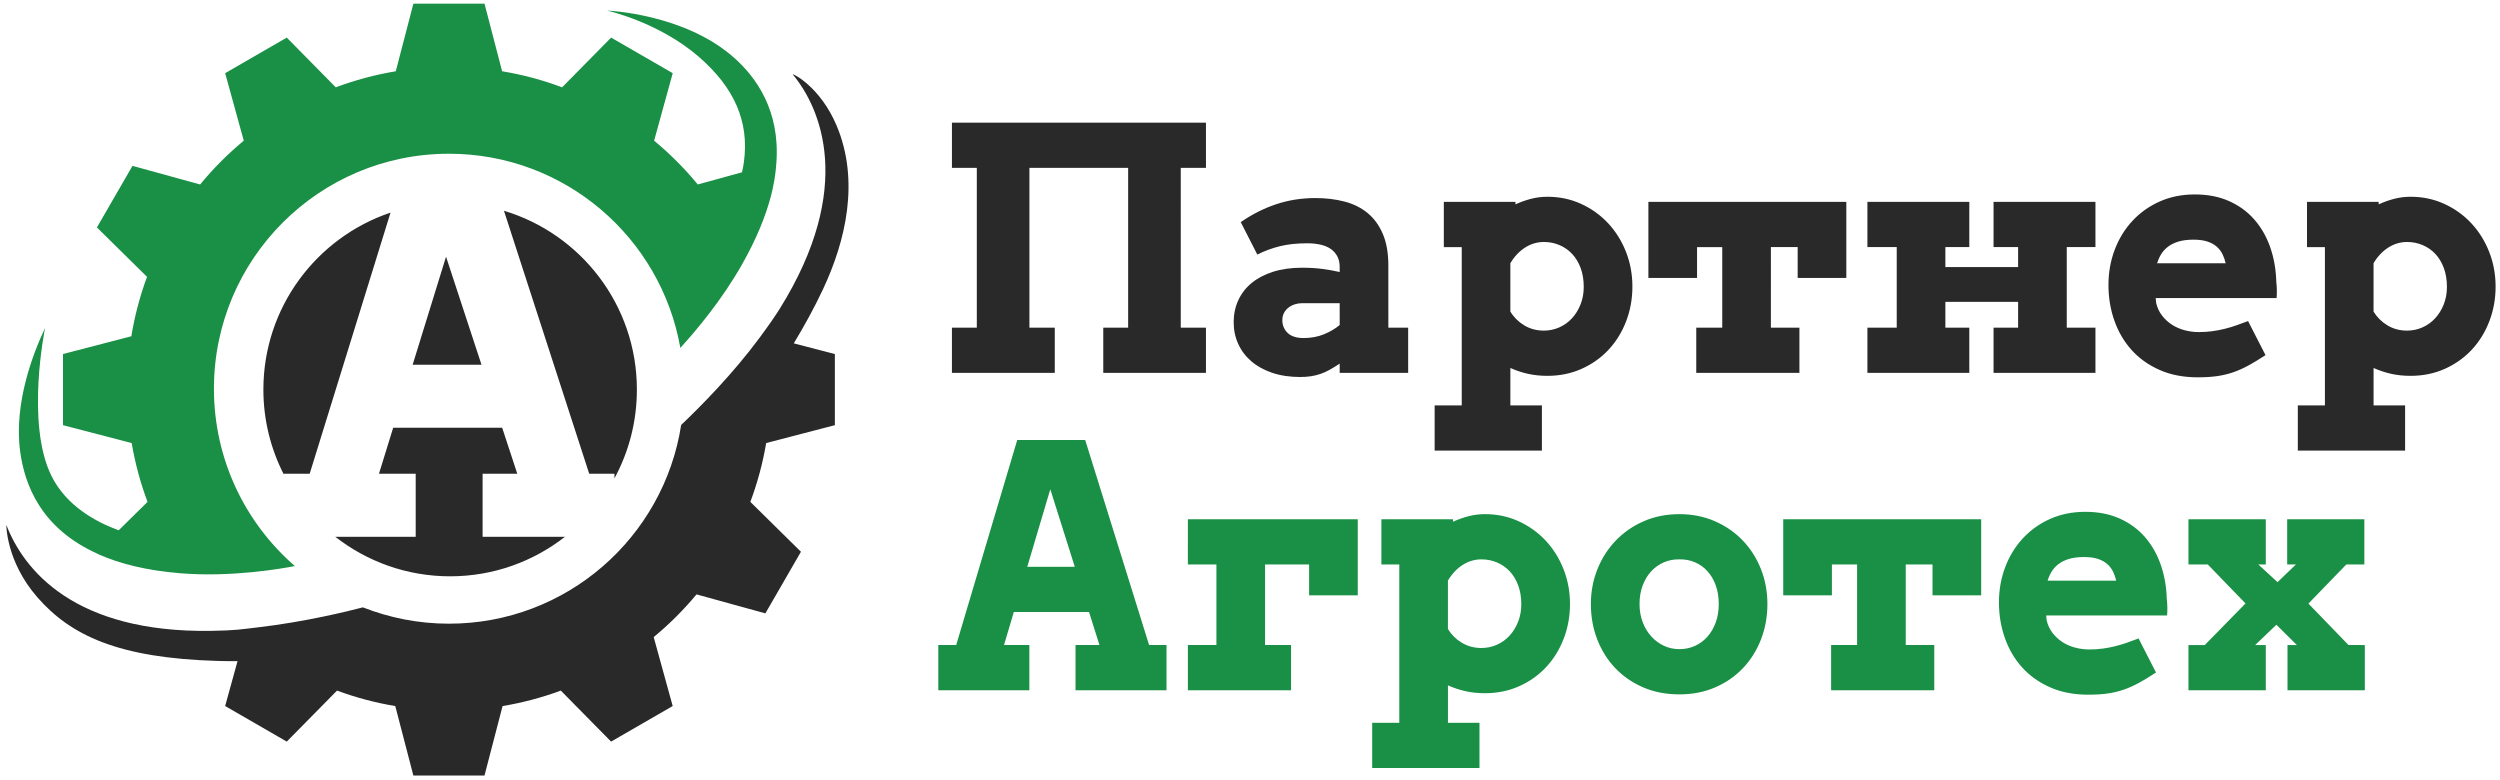
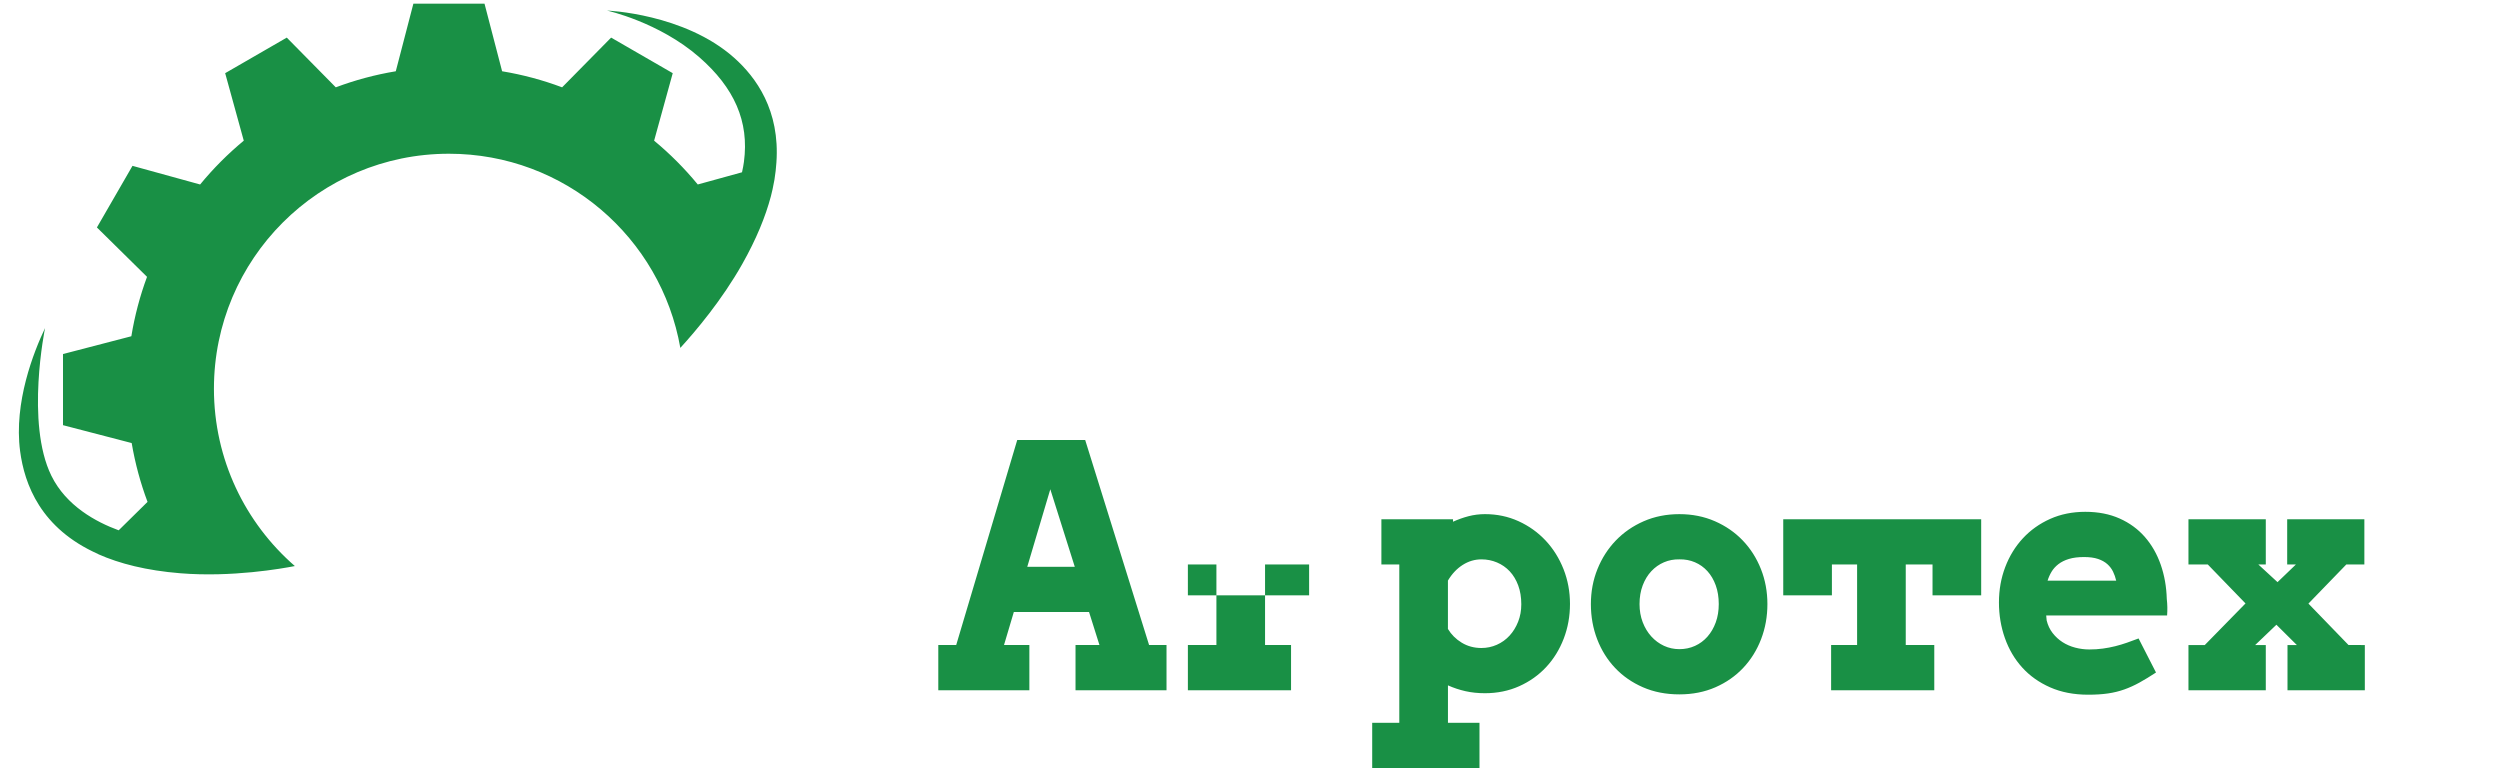
<svg xmlns="http://www.w3.org/2000/svg" version="1.1" x="0px" y="0px" width="346px" height="108px" viewBox="0 0 346 108" enable-background="new 0 0 346 108" xml:space="preserve">
  <g id="_x31__1_" enable-background="new    ">
    <g id="_x31_">
      <g>
-         <path fill-rule="evenodd" clip-rule="evenodd" fill="#292929" d="M115.793,17.396c-2.316-5.509-6.29-7.354-6.065-7.083     c3.833,4.611,8.649,15.651-1.818,32.428c-0.111,0.18-0.526,0.833-1.113,1.681c-0.513,0.741-1.176,1.649-1.63,2.266     c-3.682,4.995-8.109,9.481-10.895,12.128C91.859,74.394,78.39,86.318,62.134,86.318c-4.206,0-8.22-0.807-11.91-2.26     c-1.875,0.493-8.009,2.022-14.674,2.785c-2.164,0.247-2.833,0.415-6.339,0.468C10.283,87.598,3.282,78.889,0.876,72.646     c0,0-0.031,5.053,4.277,9.997c4.601,5.28,11.157,8.426,24.925,8.83c0.968,0.028,1.9,0.035,2.796,0.027l-1.713,6.214l8.527,4.923     l6.958-7.059c2.582,0.957,5.279,1.675,8.061,2.142l2.502,9.611h9.846l2.501-9.611c2.782-0.467,5.479-1.185,8.061-2.142     l6.958,7.059l8.527-4.923l-2.63-9.54c2.157-1.78,4.141-3.762,5.929-5.911l9.528,2.626l4.923-8.526l-7.005-6.904     c0.979-2.606,1.715-5.329,2.194-8.141l9.506-2.475v-9.845l-5.686-1.479c1.423-2.356,2.833-4.903,4.047-7.494     C117.045,33.336,119.002,25.028,115.793,17.396z M61.732,35.526l-4.622,14.953h9.53L61.732,35.526z M85.042,65.567v0.636     c1.979-3.654,3.103-7.839,3.103-12.285c0-11.684-7.755-21.551-18.397-24.749l11.799,36.398H85.042z M39.269,65.567h3.591     l11.189-36.141C43.821,32.87,36.452,42.53,36.452,53.918c0,4.224,1.02,8.207,2.817,11.728V65.567z M57.533,65.567v8.722h-11.13     c4.385,3.425,9.899,5.473,15.895,5.473s11.51-2.048,15.895-5.473H66.792v-8.722h4.799l-2.089-6.366H54.416l-1.968,6.366H57.533z      M131.747,23.232h3.443v22.113h-3.443v6.259h14.234v-6.259h-3.509V23.232h13.664v22.113h-3.443v6.259h14.212v-6.259h-3.487     V23.232h3.487v-6.259h-35.157V23.232z M192.148,36.733c0-1.705-0.253-3.152-0.758-4.34c-0.504-1.188-1.201-2.151-2.09-2.89     c-0.889-0.739-1.955-1.271-3.197-1.6c-1.244-0.327-2.596-0.491-4.057-0.491c-1.912,0-3.722,0.286-5.428,0.856     c-1.705,0.57-3.338,1.396-4.898,2.476l2.292,4.488c1.004-0.506,2.05-0.893,3.139-1.159c1.088-0.268,2.348-0.401,3.778-0.401     c0.656,0,1.261,0.062,1.815,0.186s1.028,0.32,1.422,0.59s0.699,0.611,0.918,1.026s0.328,0.906,0.328,1.474v0.699     c-0.729-0.168-1.52-0.309-2.373-0.423c-0.853-0.114-1.797-0.171-2.832-0.171c-1.504,0-2.842,0.187-4.012,0.56     c-1.172,0.373-2.16,0.891-2.967,1.553c-0.806,0.663-1.423,1.459-1.849,2.388s-0.639,1.941-0.639,3.038     c0,1.082,0.209,2.083,0.629,3.004c0.419,0.922,1.021,1.722,1.806,2.398c0.784,0.678,1.748,1.211,2.889,1.6     c1.143,0.388,2.436,0.582,3.881,0.582c0.539,0,1.034-0.034,1.486-0.103s0.89-0.175,1.313-0.319     c0.423-0.146,0.846-0.335,1.269-0.571s0.89-0.521,1.399-0.856v1.278h9.476v-6.259h-2.741V36.733z M185.414,44.98     c-0.598,0.502-1.319,0.929-2.165,1.279s-1.786,0.525-2.821,0.525c-0.992,0-1.731-0.236-2.22-0.708     c-0.489-0.473-0.733-1.059-0.733-1.76c0-0.38,0.077-0.715,0.23-1.005c0.152-0.289,0.357-0.533,0.612-0.73     c0.255-0.198,0.543-0.351,0.864-0.457c0.32-0.106,0.648-0.16,0.984-0.16h5.248V44.98z M222.559,30.892     c-1.056-1.129-2.303-2.021-3.738-2.677c-1.438-0.656-2.992-0.984-4.664-0.984c-0.775,0-1.53,0.096-2.264,0.286     c-0.732,0.19-1.45,0.445-2.154,0.765v-0.343h-9.914v6.26h2.479v21.907h-3.75v6.259H213.4v-6.259h-4.365v-5.178     c0.777,0.348,1.583,0.616,2.418,0.805c0.836,0.189,1.736,0.284,2.703,0.284c1.717,0,3.296-0.324,4.74-0.97     c1.443-0.646,2.688-1.528,3.729-2.646s1.851-2.428,2.43-3.934c0.579-1.505,0.869-3.108,0.869-4.812     c0-1.693-0.297-3.295-0.891-4.806C224.438,33.341,223.613,32.021,222.559,30.892z M218.751,42.122     c-0.294,0.741-0.688,1.384-1.188,1.926c-0.498,0.543-1.084,0.964-1.759,1.262c-0.674,0.299-1.385,0.447-2.131,0.447     c-1.012,0-1.92-0.244-2.727-0.733c-0.805-0.489-1.443-1.124-1.912-1.904v-6.696c0.557-0.931,1.238-1.652,2.045-2.165     c0.806-0.512,1.67-0.768,2.594-0.768c0.762,0,1.479,0.142,2.153,0.427c0.675,0.285,1.261,0.692,1.759,1.224     s0.891,1.183,1.176,1.952s0.429,1.64,0.429,2.609C219.19,40.574,219.044,41.38,218.751,42.122z M228.139,38.47h6.733v-4.271     h3.487v11.147h-3.598v6.259h14.278v-6.259h-3.948V34.198h3.707v4.271h6.733V27.938h-27.394V38.47z M275.907,34.198h3.399v2.764     H269.24v-2.764h3.312v-6.26h-14.103v6.26h4.058v11.147h-4.058v6.259h14.103v-6.259h-3.312v-3.563h10.066v3.563h-3.399v6.259     h14.103v-6.259h-3.97V34.198h3.97v-6.26h-14.103V34.198z M314.201,34.232c-0.512-1.47-1.243-2.749-2.193-3.838     s-2.116-1.941-3.498-2.559s-2.965-0.925-4.748-0.925c-1.784,0-3.407,0.327-4.869,0.981c-1.463,0.655-2.72,1.55-3.772,2.685     s-1.868,2.464-2.446,3.986c-0.577,1.523-0.865,3.152-0.865,4.889s0.273,3.381,0.822,4.935c0.548,1.553,1.345,2.908,2.391,4.065     c1.045,1.158,2.336,2.075,3.871,2.753s3.289,1.017,5.264,1.017c1.053,0,1.974-0.059,2.764-0.176     c0.789-0.117,1.535-0.301,2.236-0.551c0.702-0.25,1.4-0.566,2.095-0.949s1.459-0.848,2.292-1.396l-2.412-4.712     c-0.541,0.206-1.075,0.401-1.602,0.585c-0.526,0.185-1.067,0.347-1.623,0.486s-1.129,0.25-1.722,0.331     c-0.592,0.081-1.217,0.122-1.875,0.122s-1.309-0.085-1.952-0.255c-0.644-0.169-1.229-0.423-1.755-0.762s-0.983-0.759-1.37-1.259     c-0.388-0.501-0.662-1.083-0.822-1.746l-0.066-0.685h16.734c0.029-0.396,0.04-0.78,0.033-1.153     c-0.008-0.373-0.033-0.75-0.077-1.131C314.99,37.282,314.713,35.702,314.201,34.232z M298.541,36.437     c0.132-0.43,0.314-0.841,0.549-1.232c0.233-0.391,0.548-0.74,0.943-1.046c0.395-0.307,0.88-0.548,1.458-0.724     c0.577-0.177,1.275-0.265,2.095-0.265c0.774,0,1.422,0.088,1.94,0.265c0.52,0.176,0.947,0.414,1.283,0.714     c0.337,0.3,0.6,0.646,0.79,1.036c0.189,0.392,0.336,0.809,0.438,1.252H298.541z M344.498,34.851     c-0.594-1.51-1.419-2.829-2.475-3.959c-1.056-1.129-2.302-2.021-3.738-2.677c-1.438-0.656-2.992-0.984-4.663-0.984     c-0.776,0-1.531,0.096-2.264,0.286s-1.451,0.445-2.154,0.765v-0.343h-9.915v6.26h2.479v21.907h-3.75v6.259h14.848v-6.259h-4.364     v-5.178c0.776,0.348,1.582,0.616,2.418,0.805c0.835,0.189,1.736,0.284,2.703,0.284c1.716,0,3.295-0.324,4.739-0.97     s2.688-1.528,3.729-2.646s1.851-2.428,2.43-3.934c0.58-1.505,0.869-3.108,0.869-4.812     C345.389,37.963,345.092,36.361,344.498,34.851z M338.216,42.122c-0.293,0.741-0.688,1.384-1.188,1.926     c-0.498,0.543-1.084,0.964-1.758,1.262c-0.674,0.299-1.385,0.447-2.132,0.447c-1.011,0-1.92-0.244-2.726-0.733     s-1.443-1.124-1.912-1.904v-6.696c0.557-0.931,1.238-1.652,2.044-2.165c0.806-0.512,1.67-0.768,2.594-0.768     c0.762,0,1.479,0.142,2.153,0.427c0.675,0.285,1.261,0.692,1.759,1.224s0.891,1.183,1.176,1.952     c0.286,0.77,0.429,1.64,0.429,2.609C338.655,40.574,338.509,41.38,338.216,42.122z" />
-       </g>
+         </g>
    </g>
  </g>
  <g id="_x32__1_" enable-background="new    ">
    <g id="_x32_">
      <g>
-         <path fill-rule="evenodd" clip-rule="evenodd" fill="#199045" d="M101.596,7.988C94.7,1.862,84.011,1.464,84.011,1.464     s7.188,1.581,12.761,6.444c4.847,4.229,6.937,8.888,6.188,14.492c-0.054,0.406-0.141,0.893-0.265,1.444l-6.123,1.688     c-1.816-2.209-3.839-4.24-6.042-6.063l2.576-9.342l-8.527-4.923l-6.784,6.882c-2.656-0.998-5.433-1.746-8.303-2.223L67.057,0.51     h-9.846l-2.435,9.354c-2.87,0.477-5.647,1.225-8.303,2.223l-6.784-6.882l-8.527,4.923l2.575,9.342     c-2.202,1.823-4.226,3.854-6.041,6.063l-9.361-2.58l-4.923,8.526l6.936,6.836c-0.976,2.632-1.705,5.382-2.17,8.222l-9.46,2.462     v9.845l9.506,2.475c0.479,2.812,1.215,5.534,2.194,8.141l-3.992,3.934c-3.138-1.147-7.273-3.383-9.321-7.56     c-3.58-7.297-0.87-20.429-0.87-20.429c-1.56,3.273-4.343,10.274-3.453,17.033c0.604,4.583,2.846,10.721,10.814,14.246     l0.014,0.023c2.938,1.303,6.65,2.253,11.357,2.634c7.119,0.576,14.025-0.643,15.839-0.999     c-6.857-5.963-11.199-14.743-11.199-24.544c0-17.961,14.562-32.521,32.524-32.521c16.035,0,29.35,11.605,32.025,26.872     c2.117-2.314,5.748-6.604,8.571-11.606c1.953-3.461,3.219-6.572,3.96-9.367c0.123-0.464,0.341-1.385,0.496-2.311     c0.137-0.813,0.216-1.61,0.27-2.361C107.97,15.273,104.644,10.695,101.596,7.988z M150.191,60.899h-9.407l-8.446,28.372h-2.478     v6.259h12.604v-6.259h-3.509l1.358-4.569h10.411l1.441,4.569h-3.312v6.259h12.594v-6.259h-2.413L150.191,60.899z M142.173,78.443     l3.189-10.731l3.387,10.731H142.173z M164.403,78.124h3.948v11.147h-3.948v6.259h14.278v-6.259h-3.598V78.124h6.098v4.271h6.733     V71.864h-23.512V78.124z M213.917,74.817c-1.056-1.129-2.302-2.021-3.739-2.677c-1.437-0.656-2.99-0.984-4.662-0.984     c-0.776,0-1.531,0.096-2.264,0.285c-0.732,0.191-1.451,0.446-2.154,0.766v-0.343h-9.914v6.26h2.478v21.907h-3.751v6.259h14.849     v-6.259h-4.364v-5.178c0.776,0.348,1.582,0.615,2.418,0.805c0.835,0.189,1.736,0.283,2.703,0.283     c1.715,0,3.295-0.323,4.739-0.969c1.444-0.646,2.687-1.528,3.729-2.646c1.041-1.117,1.851-2.429,2.431-3.934     c0.578-1.505,0.868-3.108,0.868-4.812c0-1.693-0.297-3.295-0.892-4.806C215.797,77.267,214.973,75.946,213.917,74.817z      M210.109,86.048c-0.293,0.741-0.689,1.384-1.188,1.926c-0.498,0.543-1.084,0.964-1.758,1.262     c-0.674,0.299-1.385,0.447-2.132,0.447c-1.011,0-1.919-0.244-2.726-0.734c-0.807-0.488-1.443-1.123-1.912-1.903v-6.696     c0.557-0.931,1.238-1.653,2.044-2.165s1.671-0.769,2.594-0.769c0.762,0,1.479,0.143,2.153,0.428s1.261,0.692,1.76,1.224     c0.498,0.531,0.889,1.182,1.176,1.952c0.285,0.77,0.428,1.64,0.428,2.609C210.549,84.5,210.402,85.306,210.109,86.048z      M241.205,74.812c-1.076-1.127-2.363-2.018-3.859-2.673c-1.496-0.654-3.136-0.982-4.919-0.982c-1.794,0-3.438,0.328-4.936,0.982     c-1.497,0.655-2.786,1.546-3.868,2.673s-1.927,2.444-2.535,3.952c-0.607,1.507-0.91,3.121-0.91,4.842     c0,1.736,0.293,3.362,0.877,4.878c0.586,1.516,1.412,2.837,2.479,3.963c1.067,1.128,2.353,2.019,3.856,2.673     c1.505,0.655,3.184,0.982,5.036,0.982c1.827,0,3.489-0.327,4.985-0.982c1.496-0.654,2.779-1.549,3.848-2.684     s1.895-2.46,2.477-3.976c0.582-1.515,0.873-3.133,0.873-4.854c0-1.721-0.298-3.335-0.895-4.842     C243.117,77.256,242.281,75.938,241.205,74.812z M237.461,86.136c-0.277,0.762-0.66,1.42-1.149,1.975s-1.065,0.981-1.729,1.281     c-0.664,0.301-1.383,0.451-2.155,0.451c-0.759,0-1.471-0.154-2.135-0.462c-0.664-0.309-1.247-0.739-1.751-1.294     c-0.504-0.554-0.9-1.212-1.193-1.975c-0.291-0.763-0.438-1.598-0.438-2.507c0-0.954,0.146-1.816,0.438-2.586     c0.293-0.771,0.689-1.425,1.193-1.964s1.087-0.951,1.751-1.235c0.664-0.285,1.376-0.42,2.135-0.405     c0.772-0.015,1.491,0.12,2.155,0.405c0.664,0.284,1.24,0.696,1.729,1.235s0.872,1.193,1.149,1.964     c0.277,0.77,0.416,1.632,0.416,2.586C237.877,84.53,237.738,85.373,237.461,86.136z M246.803,82.396h6.733v-4.271h3.487v11.147     h-3.597v6.259h14.278v-6.259h-3.948V78.124h3.706v4.271h6.734V71.864h-27.395V82.396z M299.046,78.158     c-0.512-1.47-1.243-2.749-2.193-3.838s-2.116-1.942-3.498-2.559c-1.382-0.617-2.965-0.926-4.749-0.926     c-1.783,0-3.406,0.328-4.868,0.982c-1.462,0.655-2.72,1.55-3.772,2.685s-1.868,2.464-2.445,3.986     c-0.578,1.522-0.867,3.152-0.867,4.889s0.275,3.381,0.823,4.934c0.548,1.554,1.345,2.909,2.391,4.066     c1.045,1.158,2.335,2.075,3.871,2.753c1.535,0.678,3.29,1.017,5.264,1.017c1.053,0,1.974-0.059,2.763-0.176     c0.79-0.117,1.536-0.301,2.238-0.551c0.701-0.25,1.399-0.566,2.094-0.949s1.459-0.849,2.292-1.396l-2.413-4.713     c-0.541,0.207-1.074,0.402-1.601,0.586c-0.526,0.185-1.067,0.346-1.622,0.486c-0.557,0.14-1.131,0.25-1.723,0.331     s-1.217,0.121-1.875,0.121s-1.309-0.084-1.952-0.254c-0.644-0.169-1.228-0.423-1.755-0.762c-0.525-0.339-0.982-0.759-1.37-1.26     c-0.388-0.5-0.661-1.082-0.823-1.745l-0.064-0.685h16.733c0.029-0.396,0.04-0.78,0.033-1.154     c-0.008-0.373-0.033-0.749-0.077-1.13C299.835,81.207,299.558,79.628,299.046,78.158z M283.387,80.362     c0.131-0.43,0.313-0.841,0.548-1.232c0.233-0.391,0.548-0.74,0.942-1.046c0.396-0.307,0.881-0.548,1.459-0.725     c0.578-0.176,1.275-0.264,2.095-0.264c0.774,0,1.422,0.088,1.94,0.264c0.52,0.177,0.947,0.415,1.283,0.715s0.6,0.646,0.79,1.036     c0.19,0.392,0.336,0.809,0.438,1.252H283.387z M325.035,89.271l-5.549-5.734l5.242-5.413h2.5v-6.26h-10.681v6.26h1.206     l-2.544,2.444l-2.654-2.444h1.031v-6.26h-10.703v6.26h2.676l5.22,5.391l-5.637,5.757h-2.259v6.259h10.703v-6.259h-1.47     l2.939-2.81l2.829,2.81h-1.294v6.259h10.703v-6.259H325.035z" />
+         <path fill-rule="evenodd" clip-rule="evenodd" fill="#199045" d="M101.596,7.988C94.7,1.862,84.011,1.464,84.011,1.464     s7.188,1.581,12.761,6.444c4.847,4.229,6.937,8.888,6.188,14.492c-0.054,0.406-0.141,0.893-0.265,1.444l-6.123,1.688     c-1.816-2.209-3.839-4.24-6.042-6.063l2.576-9.342l-8.527-4.923l-6.784,6.882c-2.656-0.998-5.433-1.746-8.303-2.223L67.057,0.51     h-9.846l-2.435,9.354c-2.87,0.477-5.647,1.225-8.303,2.223l-6.784-6.882l-8.527,4.923l2.575,9.342     c-2.202,1.823-4.226,3.854-6.041,6.063l-9.361-2.58l-4.923,8.526l6.936,6.836c-0.976,2.632-1.705,5.382-2.17,8.222l-9.46,2.462     v9.845l9.506,2.475c0.479,2.812,1.215,5.534,2.194,8.141l-3.992,3.934c-3.138-1.147-7.273-3.383-9.321-7.56     c-3.58-7.297-0.87-20.429-0.87-20.429c-1.56,3.273-4.343,10.274-3.453,17.033c0.604,4.583,2.846,10.721,10.814,14.246     l0.014,0.023c2.938,1.303,6.65,2.253,11.357,2.634c7.119,0.576,14.025-0.643,15.839-0.999     c-6.857-5.963-11.199-14.743-11.199-24.544c0-17.961,14.562-32.521,32.524-32.521c16.035,0,29.35,11.605,32.025,26.872     c2.117-2.314,5.748-6.604,8.571-11.606c1.953-3.461,3.219-6.572,3.96-9.367c0.123-0.464,0.341-1.385,0.496-2.311     c0.137-0.813,0.216-1.61,0.27-2.361C107.97,15.273,104.644,10.695,101.596,7.988z M150.191,60.899h-9.407l-8.446,28.372h-2.478     v6.259h12.604v-6.259h-3.509l1.358-4.569h10.411l1.441,4.569h-3.312v6.259h12.594v-6.259h-2.413L150.191,60.899z M142.173,78.443     l3.189-10.731l3.387,10.731H142.173z M164.403,78.124h3.948v11.147h-3.948v6.259h14.278v-6.259h-3.598V78.124h6.098v4.271h6.733     h-23.512V78.124z M213.917,74.817c-1.056-1.129-2.302-2.021-3.739-2.677c-1.437-0.656-2.99-0.984-4.662-0.984     c-0.776,0-1.531,0.096-2.264,0.285c-0.732,0.191-1.451,0.446-2.154,0.766v-0.343h-9.914v6.26h2.478v21.907h-3.751v6.259h14.849     v-6.259h-4.364v-5.178c0.776,0.348,1.582,0.615,2.418,0.805c0.835,0.189,1.736,0.283,2.703,0.283     c1.715,0,3.295-0.323,4.739-0.969c1.444-0.646,2.687-1.528,3.729-2.646c1.041-1.117,1.851-2.429,2.431-3.934     c0.578-1.505,0.868-3.108,0.868-4.812c0-1.693-0.297-3.295-0.892-4.806C215.797,77.267,214.973,75.946,213.917,74.817z      M210.109,86.048c-0.293,0.741-0.689,1.384-1.188,1.926c-0.498,0.543-1.084,0.964-1.758,1.262     c-0.674,0.299-1.385,0.447-2.132,0.447c-1.011,0-1.919-0.244-2.726-0.734c-0.807-0.488-1.443-1.123-1.912-1.903v-6.696     c0.557-0.931,1.238-1.653,2.044-2.165s1.671-0.769,2.594-0.769c0.762,0,1.479,0.143,2.153,0.428s1.261,0.692,1.76,1.224     c0.498,0.531,0.889,1.182,1.176,1.952c0.285,0.77,0.428,1.64,0.428,2.609C210.549,84.5,210.402,85.306,210.109,86.048z      M241.205,74.812c-1.076-1.127-2.363-2.018-3.859-2.673c-1.496-0.654-3.136-0.982-4.919-0.982c-1.794,0-3.438,0.328-4.936,0.982     c-1.497,0.655-2.786,1.546-3.868,2.673s-1.927,2.444-2.535,3.952c-0.607,1.507-0.91,3.121-0.91,4.842     c0,1.736,0.293,3.362,0.877,4.878c0.586,1.516,1.412,2.837,2.479,3.963c1.067,1.128,2.353,2.019,3.856,2.673     c1.505,0.655,3.184,0.982,5.036,0.982c1.827,0,3.489-0.327,4.985-0.982c1.496-0.654,2.779-1.549,3.848-2.684     s1.895-2.46,2.477-3.976c0.582-1.515,0.873-3.133,0.873-4.854c0-1.721-0.298-3.335-0.895-4.842     C243.117,77.256,242.281,75.938,241.205,74.812z M237.461,86.136c-0.277,0.762-0.66,1.42-1.149,1.975s-1.065,0.981-1.729,1.281     c-0.664,0.301-1.383,0.451-2.155,0.451c-0.759,0-1.471-0.154-2.135-0.462c-0.664-0.309-1.247-0.739-1.751-1.294     c-0.504-0.554-0.9-1.212-1.193-1.975c-0.291-0.763-0.438-1.598-0.438-2.507c0-0.954,0.146-1.816,0.438-2.586     c0.293-0.771,0.689-1.425,1.193-1.964s1.087-0.951,1.751-1.235c0.664-0.285,1.376-0.42,2.135-0.405     c0.772-0.015,1.491,0.12,2.155,0.405c0.664,0.284,1.24,0.696,1.729,1.235s0.872,1.193,1.149,1.964     c0.277,0.77,0.416,1.632,0.416,2.586C237.877,84.53,237.738,85.373,237.461,86.136z M246.803,82.396h6.733v-4.271h3.487v11.147     h-3.597v6.259h14.278v-6.259h-3.948V78.124h3.706v4.271h6.734V71.864h-27.395V82.396z M299.046,78.158     c-0.512-1.47-1.243-2.749-2.193-3.838s-2.116-1.942-3.498-2.559c-1.382-0.617-2.965-0.926-4.749-0.926     c-1.783,0-3.406,0.328-4.868,0.982c-1.462,0.655-2.72,1.55-3.772,2.685s-1.868,2.464-2.445,3.986     c-0.578,1.522-0.867,3.152-0.867,4.889s0.275,3.381,0.823,4.934c0.548,1.554,1.345,2.909,2.391,4.066     c1.045,1.158,2.335,2.075,3.871,2.753c1.535,0.678,3.29,1.017,5.264,1.017c1.053,0,1.974-0.059,2.763-0.176     c0.79-0.117,1.536-0.301,2.238-0.551c0.701-0.25,1.399-0.566,2.094-0.949s1.459-0.849,2.292-1.396l-2.413-4.713     c-0.541,0.207-1.074,0.402-1.601,0.586c-0.526,0.185-1.067,0.346-1.622,0.486c-0.557,0.14-1.131,0.25-1.723,0.331     s-1.217,0.121-1.875,0.121s-1.309-0.084-1.952-0.254c-0.644-0.169-1.228-0.423-1.755-0.762c-0.525-0.339-0.982-0.759-1.37-1.26     c-0.388-0.5-0.661-1.082-0.823-1.745l-0.064-0.685h16.733c0.029-0.396,0.04-0.78,0.033-1.154     c-0.008-0.373-0.033-0.749-0.077-1.13C299.835,81.207,299.558,79.628,299.046,78.158z M283.387,80.362     c0.131-0.43,0.313-0.841,0.548-1.232c0.233-0.391,0.548-0.74,0.942-1.046c0.396-0.307,0.881-0.548,1.459-0.725     c0.578-0.176,1.275-0.264,2.095-0.264c0.774,0,1.422,0.088,1.94,0.264c0.52,0.177,0.947,0.415,1.283,0.715s0.6,0.646,0.79,1.036     c0.19,0.392,0.336,0.809,0.438,1.252H283.387z M325.035,89.271l-5.549-5.734l5.242-5.413h2.5v-6.26h-10.681v6.26h1.206     l-2.544,2.444l-2.654-2.444h1.031v-6.26h-10.703v6.26h2.676l5.22,5.391l-5.637,5.757h-2.259v6.259h10.703v-6.259h-1.47     l2.939-2.81l2.829,2.81h-1.294v6.259h10.703v-6.259H325.035z" />
      </g>
    </g>
  </g>
</svg>